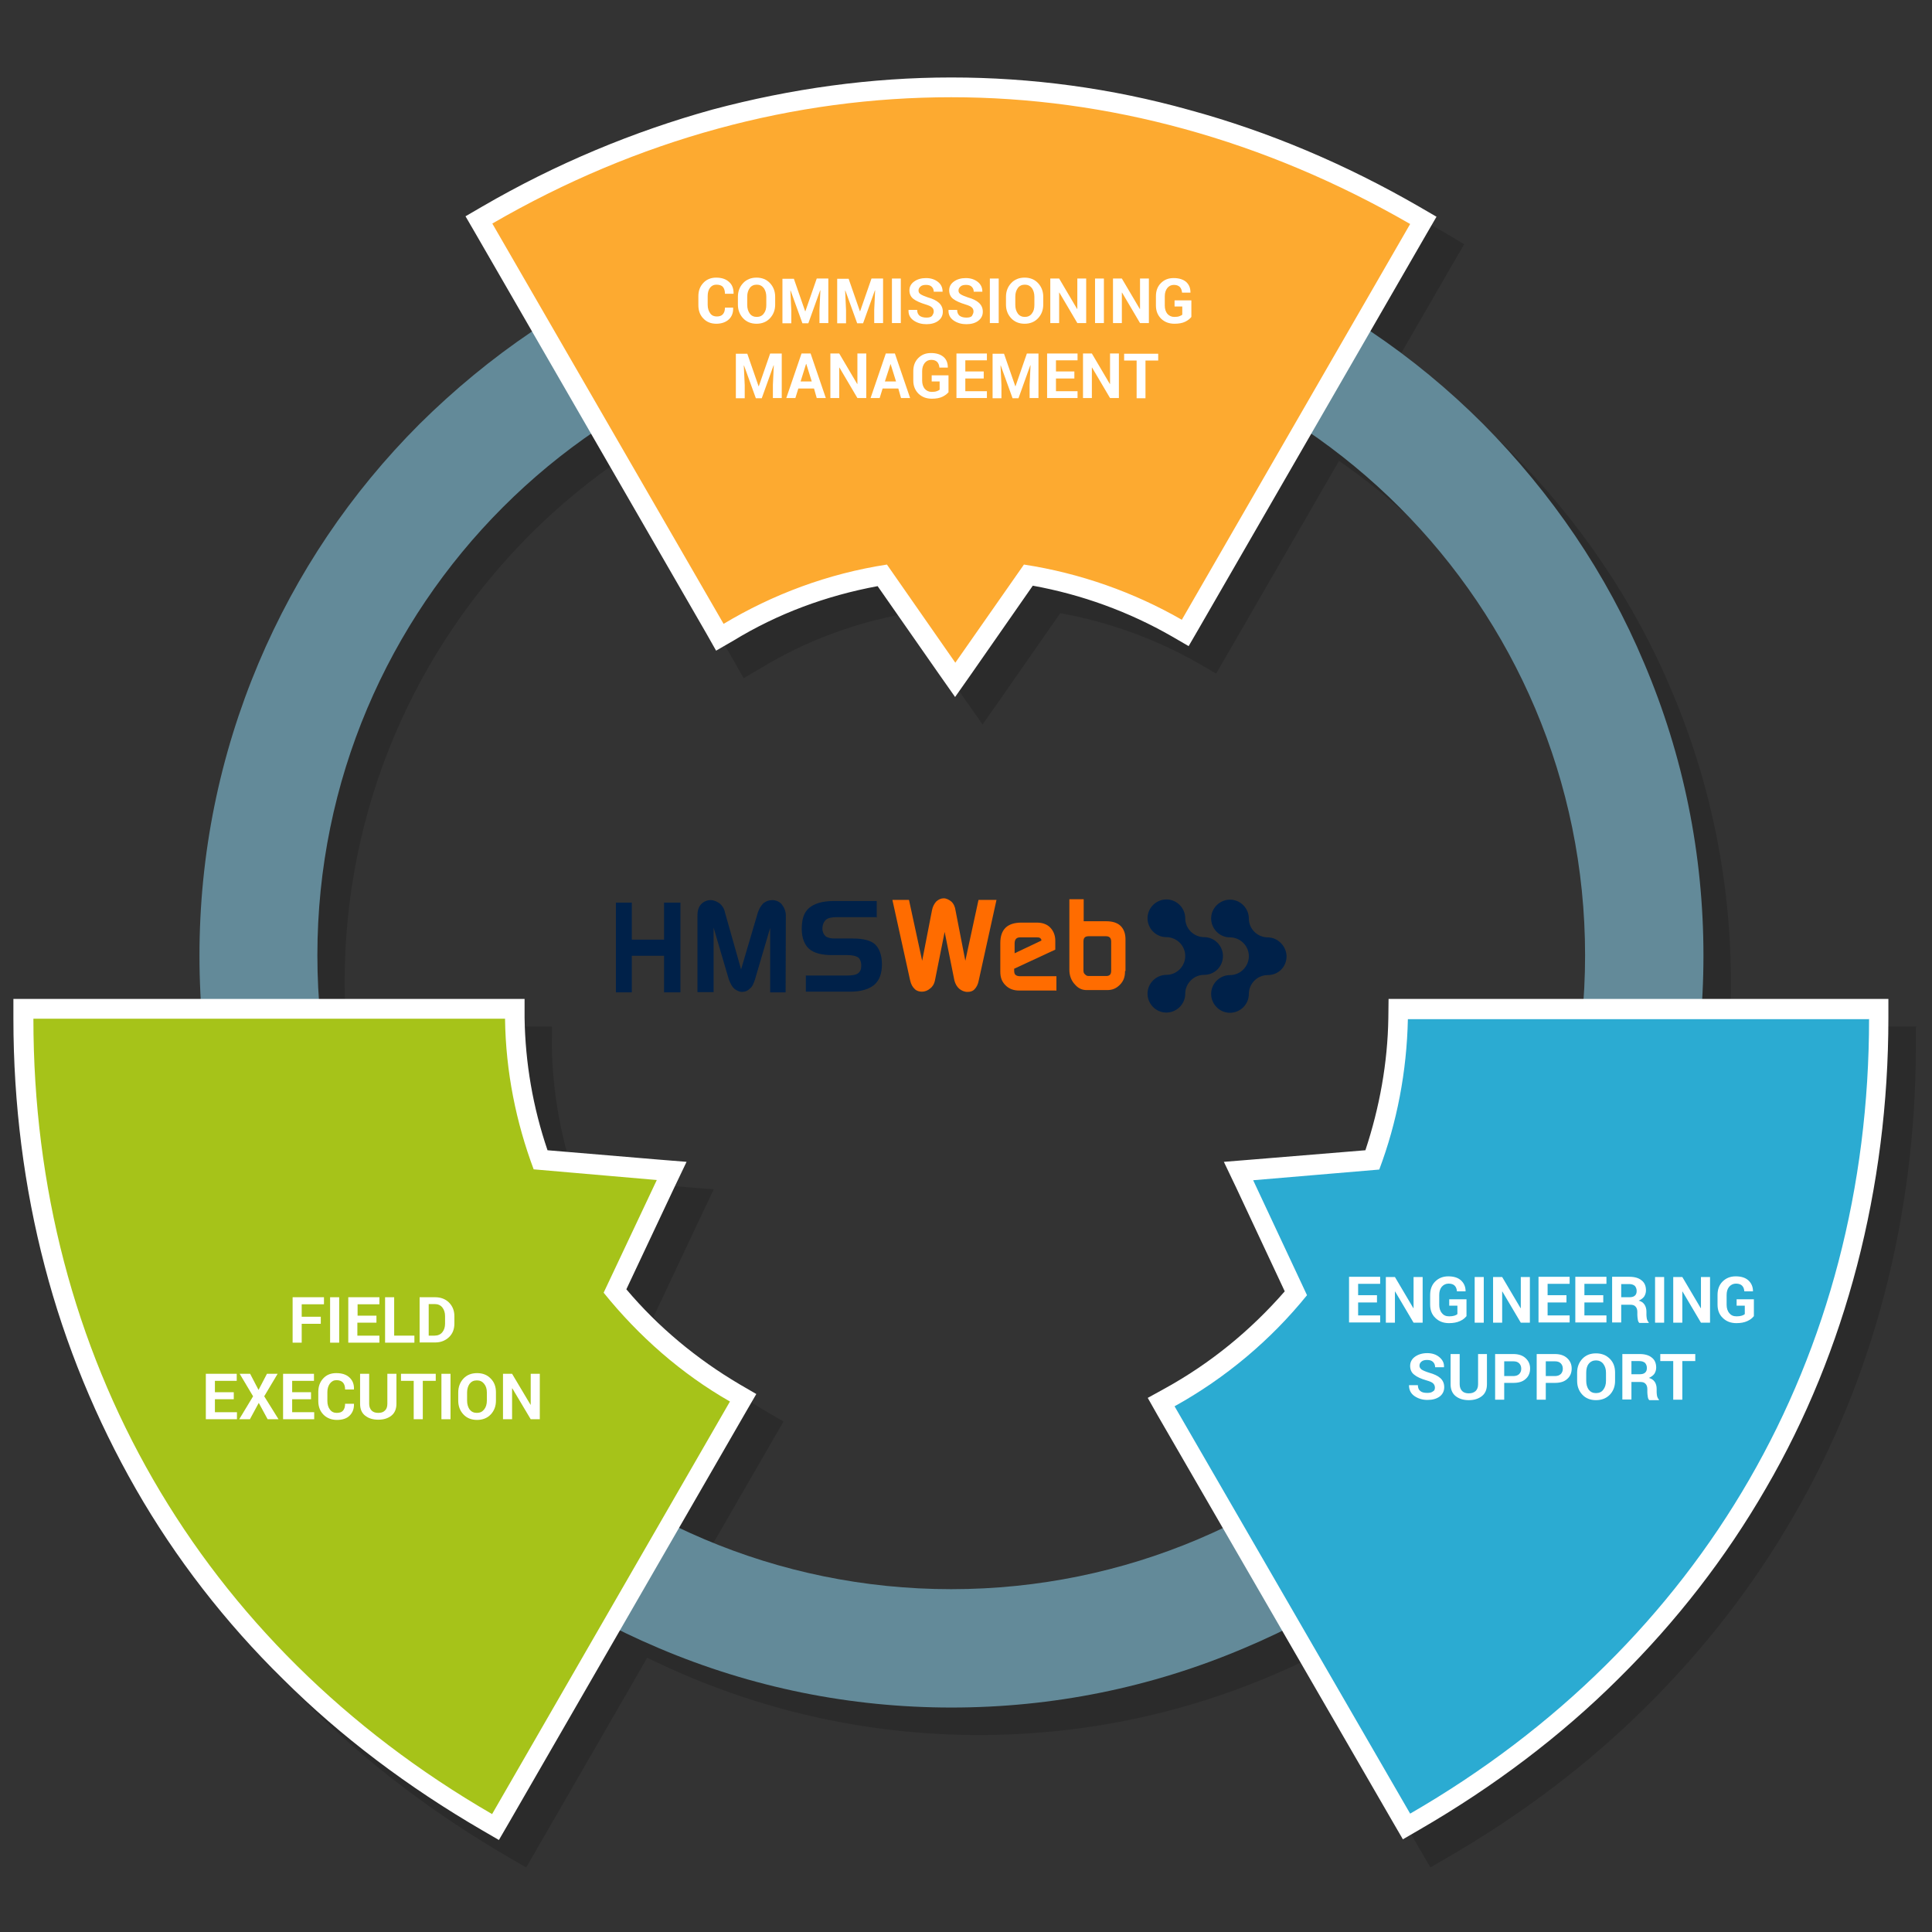
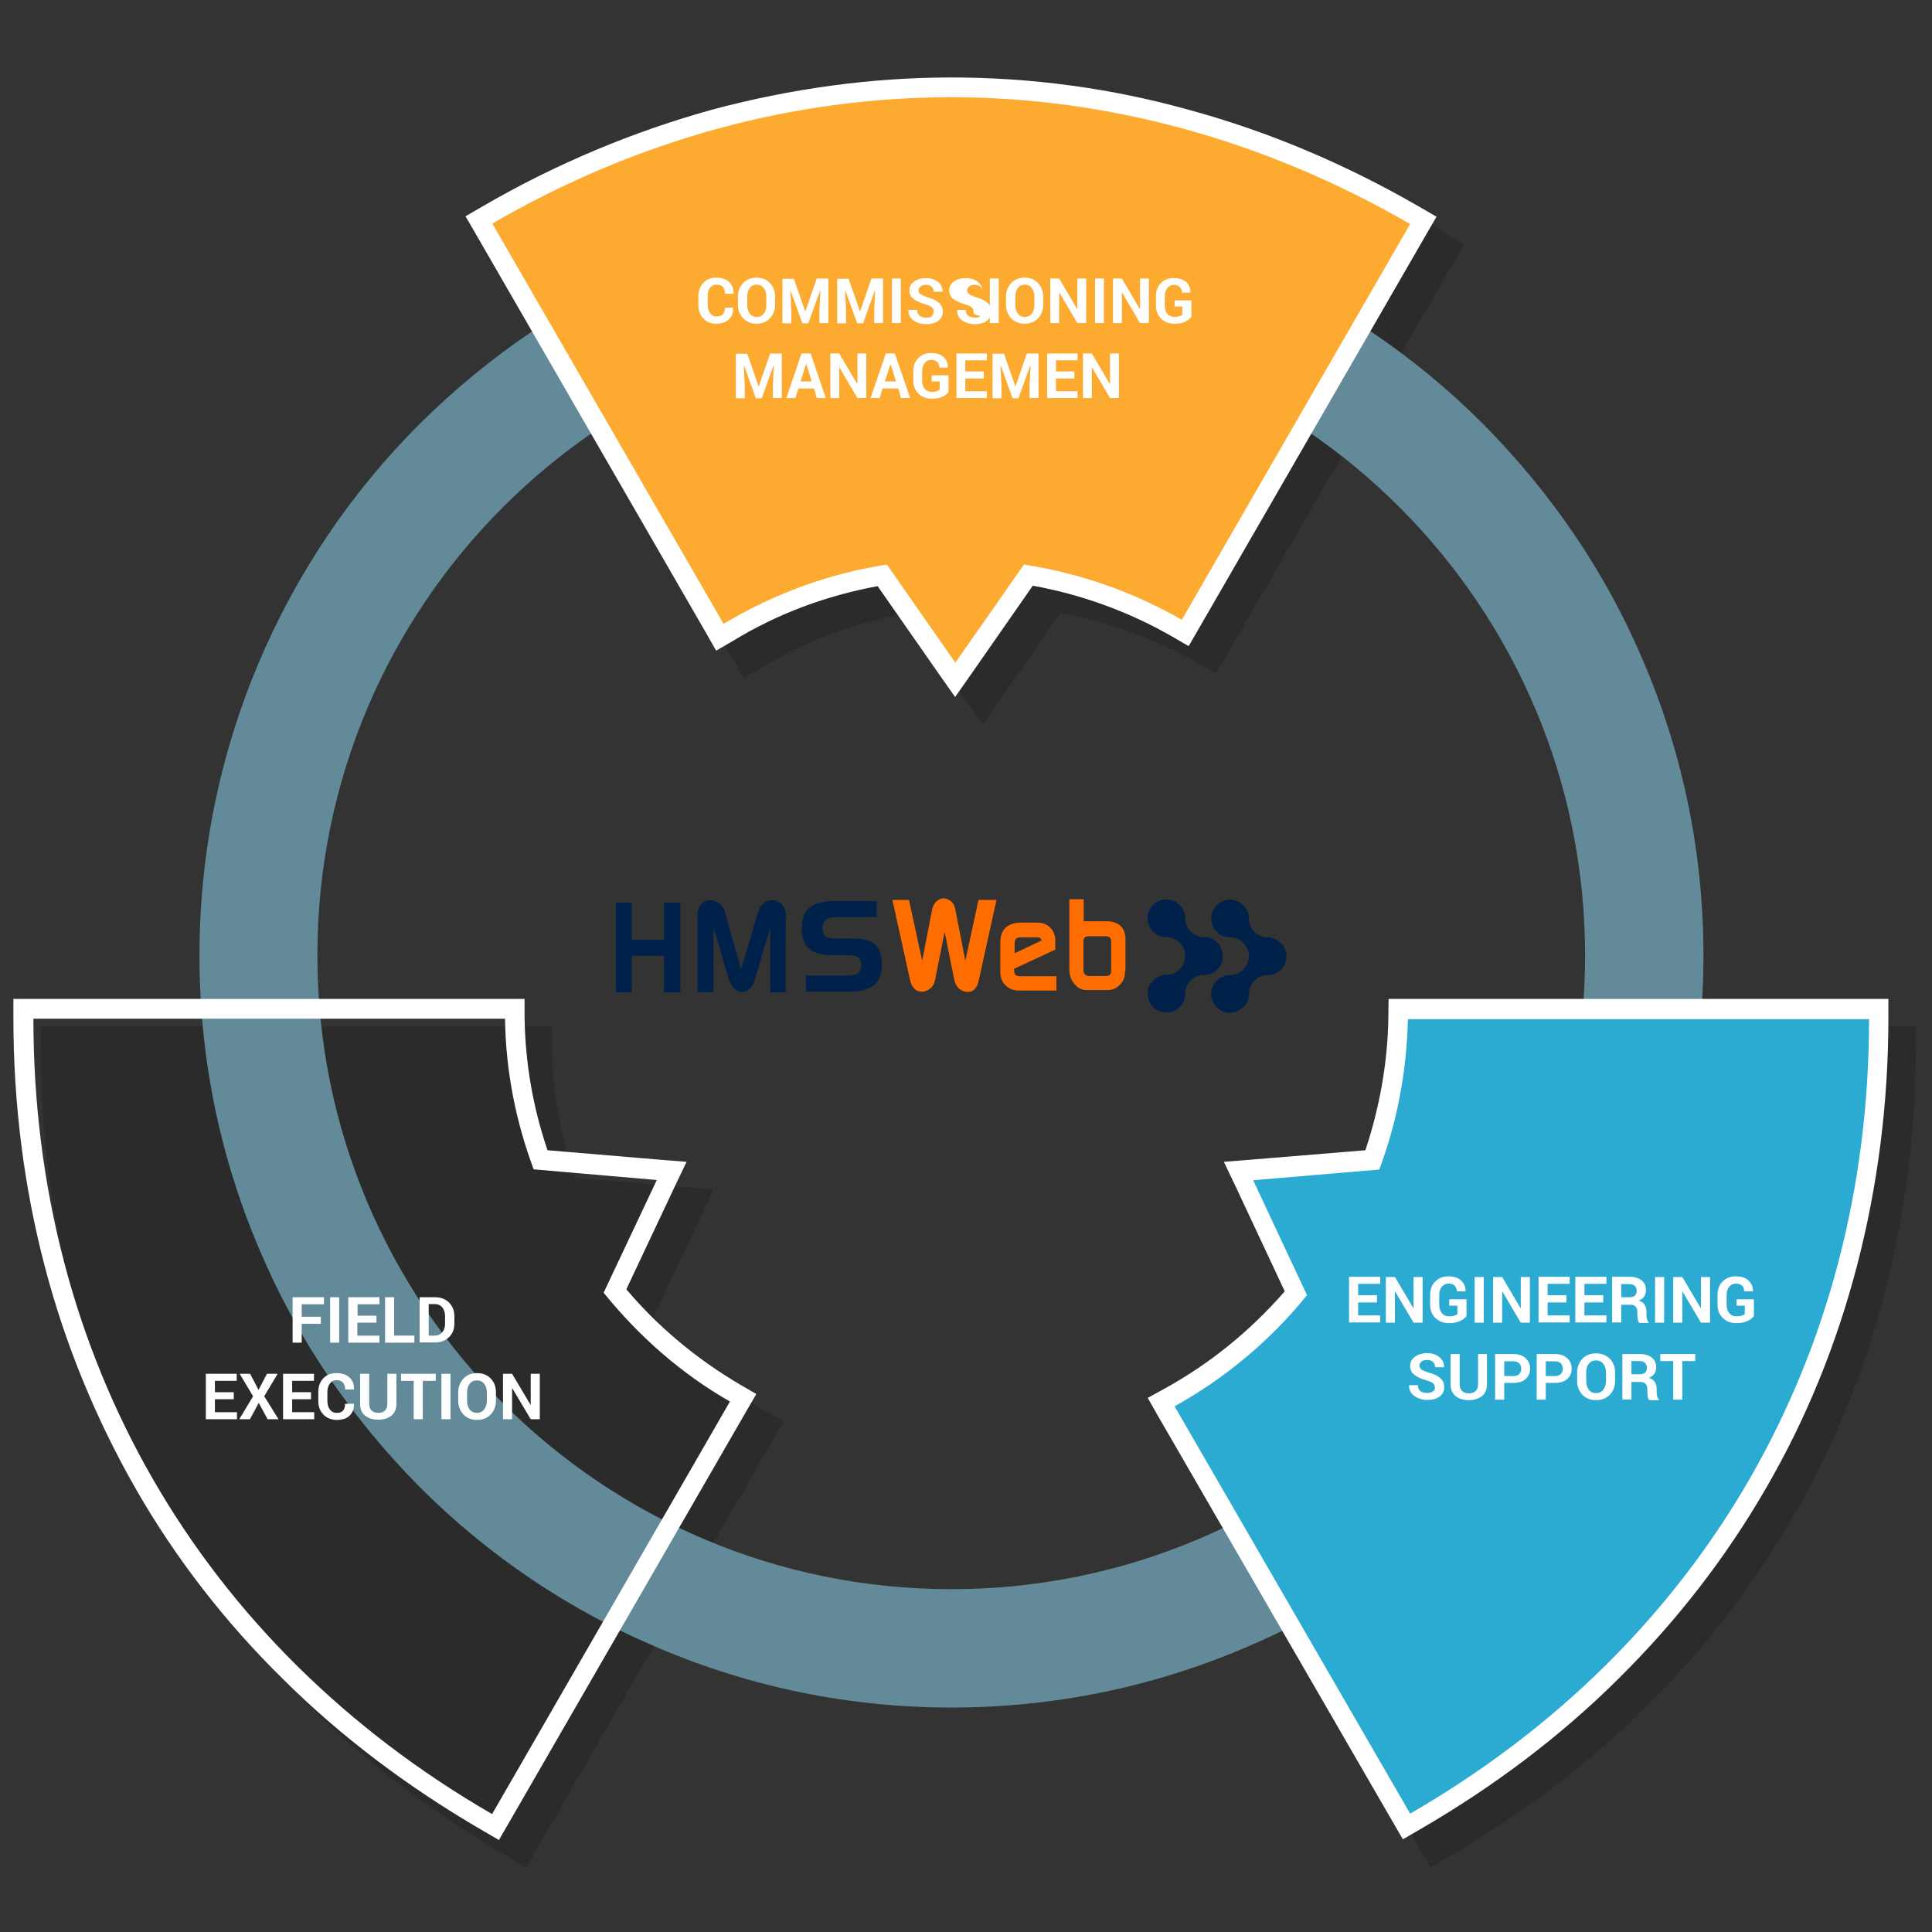
<svg xmlns="http://www.w3.org/2000/svg" version="1.1" id="Camada_1" x="0px" y="0px" viewBox="0 0 850.4 850.4" style="enable-background:new 0 0 850.4 850.4;" xml:space="preserve">
  <rect x="0" y="0" width="850.4" height="850.4" fill="#333333" stroke="none" />
  <style type="text/css">
	.st0{fill:#002149;}
	.st1{fill:#FF6C00;}
	.st2{opacity:0.15;}
	.st3{fill:#638A99;}
	.st4{fill:#FDAA30;}
	.st5{fill:#FFFFFF;}
	.st6{fill:#A6C319;}
	.st7{fill:#2BABD2;}
</style>
  <g>
    <path class="st0" d="M558,412.6c-4.4,0-8.3-3.6-8.3-8.3c0-4.4-3.6-8.3-8.3-8.3c-4.4,0-8.3,3.6-8.3,8.3c0,4.4,3.6,8.3,8.3,8.3   c4.4,0,8.3,3.6,8.3,8.3c0,4.4-3.6,8.3-8.3,8.3l0,0c-4.4,0-8.3,3.6-8.3,8.3c0,4.4,3.6,8.3,8.3,8.3c4.4,0,8.3-3.6,8.3-8.3   c0-4.4,3.6-8.3,8.3-8.3s8.3-3.6,8.3-8.3C566.2,416.4,562.4,412.6,558,412.6" />
    <path class="st0" d="M538.3,420.8c0-4.4-3.6-8.3-8.3-8.3l0,0c-4.4,0-8.3-3.6-8.3-8.3c0-4.4-3.6-8.3-8.3-8.3c-4.4,0-8.3,3.6-8.3,8.3   c0,4.4,3.6,8.3,8.3,8.3l0,0c4.4,0,8.3,3.6,8.3,8.3c0,4.4-3.6,8.3-8.3,8.3l0,0c-4.4,0-8.3,3.6-8.3,8.3c0,4.4,3.6,8.3,8.3,8.3   c4.4,0,8.3-3.6,8.3-8.3c0-4.4,3.6-8.3,8.3-8.3S538.3,425.4,538.3,420.8" />
    <polygon class="st0" points="299.5,436.8 292.3,436.8 292.3,420.7 278.1,420.7 278.1,436.8 271.1,436.8 271.1,397.3 278.1,397.3    278.1,413.6 292.3,413.6 292.3,397.3 299.5,397.3  " />
    <path class="st0" d="M345.8,436.8H339v-28.4l-6.7,22.8c-0.6,1.7-1.1,3.1-2.3,4c-1,1-2.1,1.4-3.4,1.4c-1.1,0-2.4-0.6-3.4-1.4   c-1-0.9-1.7-2.3-2.4-4.1l-6.7-22.8v28.4H307V403c0-2.3,0.6-4,1.7-5.1s2.6-1.7,4.1-1.7c1.4,0,2.7,0.6,3.9,1.4c1.1,0.9,2.1,2.3,2.4,4   l7.1,25.1l7.4-25.1c0.6-1.7,1.4-3,2.4-4c1.1-0.9,2.4-1.4,3.9-1.4c1.6,0,3,0.6,4.1,1.7c1.1,1.4,1.9,3.1,1.9,5.1L345.8,436.8" />
    <path class="st0" d="M386.2,403.7h-17.7c-2.3,0-3.9,0.3-4.9,1.1c-1,0.9-1.6,2.3-1.6,4c0,1.4,0.6,2.6,1.4,3.3c0.9,0.7,2.3,1,4,1h8   c4.7,0,8,0.9,9.8,2.6s3,4.7,3,8.7c0,4.1-1.1,7.1-3.4,9.1c-2.3,1.9-5.8,3-10.7,3h-19.4v-7.1h18c2.4,0,4.1-0.3,5-1   c1-0.7,1.4-1.9,1.4-3.4c0-1.7-0.6-3-1.4-3.6c-0.9-0.6-2.4-1-4.7-1h-6.7c-4.7,0-8-0.9-10.1-2.7s-3.3-4.9-3.3-8.8   c0-4.3,1-7.4,3.3-9.3s5.8-3,10.7-3h19v7.3" />
    <path class="st1" d="M438.6,396.2l-7.8,35.4c-0.3,1.7-1,3-1.9,3.9s-1.9,1.1-3.1,1.1c-1.4,0-2.6-0.6-3.6-1.4c-1-0.9-1.7-2.1-2.1-3.6   l-4.3-21.4l-4.3,21.5c-0.3,1.4-1,2.6-2.1,3.4c-1,0.9-2.3,1.4-3.6,1.4c-1.1,0-2.3-0.3-3.1-1.1c-1-0.9-1.7-2.1-2.1-3.9l-7.8-35.4h7.3   l5.8,26.8l4.3-22.1c0.3-1.7,1-3,1.9-4c1-0.9,2.1-1.4,3.3-1.4c1.1,0,2.3,0.6,3.3,1.4c1,0.9,1.7,2.3,1.9,4l4.3,22.1l5.8-26.8h7.9    M464.9,436h-16.3c-2.4,0-4.4-0.7-6-2.3c-1.6-1.6-2.3-3.4-2.3-6v-12.6c0-6,3.1-9,9.3-9h6.8c2.4,0,4.4,0.7,5.8,2.1s2.3,3.4,2.3,5.8   v4l-18.1,8.4v0.6c0,1,0.1,1.7,0.6,2.1c0.3,0.3,1,0.6,1.9,0.6H465v6.4h-0.1V436L464.9,436z M458.4,414c0-0.6-0.3-0.9-0.6-1.1   c-0.3-0.3-0.9-0.3-1.4-0.3H449c-1.6,0-2.4,0.9-2.4,2.7v4.3L458.4,414z M495.2,427.5c0,2.6-0.7,4.4-2.3,6c-1.6,1.6-3.3,2.3-5.6,2.3   h-9c-1.9,0-3.6-0.7-5-2.3c-1.7-1.7-2.6-4-2.6-6.6v-31.1h6.3v9.7h10c2.7,0,4.9,0.7,6.3,2.1s2.1,3.4,2.1,5.8v14h-0.2L495.2,427.5   L495.2,427.5z M489.1,427.3v-12.8c0-1.6-0.7-2.4-2.3-2.4h-7.6c-1.6,0-2.3,0.7-2.3,2.3V427c0,0.9,0.1,1.4,0.7,1.9   c0.6,0.6,1,0.7,1.6,0.7h8C488.5,429.5,489.1,428.8,489.1,427.3" />
  </g>
  <g>
    <g class="st2">
-       <path d="M430.9,153.5c154.1,0,279,125,279,279s-125,279-279,279s-279.2-124.8-279.2-279S276.6,153.5,430.9,153.5 M430.9,101.7    c-44.7,0-88,8.8-128.7,26.1c-39.4,16.5-74.8,40.7-105.3,70.9c-30.4,30.4-54.2,65.8-70.9,105.3c-17.3,40.8-26.1,84.2-26.1,128.7    s8.8,88,26.1,128.7c16.5,39.4,40.7,74.8,70.9,105.3c30.4,30.4,65.8,54.2,105.3,70.9c40.8,17.3,84.2,26.1,128.7,26.1    s88-8.8,128.7-26.1c39.4-16.5,74.8-40.7,105.3-70.9c30.4-30.4,54.2-65.8,70.9-105.3c17.3-40.8,26.1-84.2,26.1-128.7    s-8.8-88-26.1-128.7c-16.5-39.4-40.7-74.8-70.9-105.3c-30.4-30.4-65.8-54.2-105.3-70.9C518.7,110.6,475.4,101.7,430.9,101.7    L430.9,101.7z" />
      <path d="M400.3,265.3c-24,4.1-46.8,12.4-67.8,25.1l-3.9,2.3l-106-183.9l3.9-2.3c64.8-37.1,133.4-55.9,204.3-55.9    s139.4,19,204.3,56.4l3.9,2.3L534.1,291l-3.9-2.1c-20.3-11.7-42.2-19.5-65.3-23.4l-32.4,45.9L400.3,265.3z" />
      <path d="M430.9,54.9c68.8,0,137.7,18.7,202,55.8L532.3,284.9c-21.1-12.1-44.7-20.5-69.5-24.3l-30.2,43.2l-30.1-43.2    c-26,4-50.2,13.1-71.9,26.1L228.8,110.6C293,73.3,361.8,54.9,430.9,54.9 M430.9,46.2c-35.2,0-70.5,4.9-105,14.1    C291.2,69.9,257,84.1,224.5,103l-7.4,4.3l4.3,7.4L323,290.9l4.3,7.6l7.6-4.4c19.7-12,40.9-19.8,63.5-24l27,38.7l7.1,10.1l7.1-10.1    l27.1-38.9c21.5,3.9,42.2,11.4,61.2,22.3l7.4,4.3l4.3-7.4l100.6-174.2l4.3-7.4L637,103c-32.5-18.8-66.5-33.2-101.4-42.7    C501.3,50.9,466.1,46.2,430.9,46.2L430.9,46.2z" />
      <path d="M226.6,814.2C96.7,739.1,22.3,610.3,22.3,460.5v-4.3h216.4v4.3c0.3,21.4,4.1,42.4,11.4,62.3l57.8,4.9l-24.8,52.6    c14.8,18,32.5,33.2,52.6,44.8l3.9,2.3L230.3,816.3L226.6,814.2z" />
      <path d="M234.3,460.5c0.3,23.4,4.9,45.7,12.6,66.3l54.2,4.7l-23.4,49.6c15.4,19.1,34.2,35.7,55.6,47.9L228.6,810.6    C100,736,26.8,609,26.8,460.5H234.3 M243,451.8h-8.4h-208h-8.7v8.7c0,37.5,4.7,74.3,13.8,109c9,34.5,22.7,67.6,40.1,98    s39.4,58.8,64.8,83.7c25.5,25.4,55.1,47.6,87.6,66.5l7.4,4.3l4.3-7.4l104.7-181.5l4.3-7.4l-7.4-4.3    c-18.8-11.1-35.7-25.1-49.8-41.8l21.1-44.8l5.4-11.3l-12.4-1l-48.8-4.1c-6.4-18.8-9.8-38.4-10.1-58.3L243,451.8L243,451.8    L243,451.8z" />
      <path d="M523.3,629.3l3.9-2.1c21.3-11.7,39.9-27.1,55.5-45.8l-25.3-53.8l58.9-5c7.1-19.8,10.8-40.9,11.4-62.2v-4.3h211.7v4.3    c0,149.8-74.5,278.8-204.3,353.7l-3.9,2.3L523.3,629.3z" />
      <path d="M834.7,460.5c0,148.7-73.3,275.6-202,349.9L529,631.1c22.4-12.4,42.4-29.2,58.3-48.9l-23.5-50.8l55.5-4.7    c7.8-20.7,12.1-43.1,12.6-66.2L834.7,460.5 M843.4,451.8h-8.7h-203h-8.4l-0.1,8.4c-0.3,19.8-3.9,39.5-10.1,58.2l-49.9,4.1l-12.4,1    l5.4,11.3l21.4,45.7c-14.8,17.3-32.5,31.7-52.4,42.7l-7.8,4.3l4.3,7.6l103.6,179.5l4.3,7.4l7.4-4.3c32.5-18.8,62.1-41.1,87.6-66.5    c25.4-25.1,47.2-53.2,64.8-83.7c17.7-30.4,31.1-63.5,40.1-98c9.1-35,13.8-71.5,13.8-109v-8.4h0.3v-0.3L843.4,451.8L843.4,451.8z" />
    </g>
    <g>
      <g>
        <path class="st3" d="M418.7,141.5c154.1,0,279,125,279,279s-125,279-279,279s-279-125-279-279S264.5,141.5,418.7,141.5      M418.7,89.6c-44.7,0-88,8.8-128.7,26.1c-39.4,16.5-74.8,40.7-105.3,70.9c-30.4,30.4-54.2,65.8-70.9,105.3     c-17.2,40.8-26,84.1-26,128.7s8.8,88,26.1,128.7c16.5,39.4,40.7,74.8,70.9,105.3c30.4,30.4,65.8,54.2,105.3,70.9     c40.8,17.3,84.2,26.1,128.7,26.1s88-8.8,128.7-26.1c39.4-16.5,74.8-40.7,105.3-70.9c30.4-30.4,54.2-65.8,70.9-105.3     c17.3-40.8,26.1-84.2,26.1-128.7s-8.8-88-26.1-128.7c-16.5-39.4-40.7-74.8-70.9-105.3c-30.4-30.4-65.8-54.2-105.3-70.9     C506.6,98.4,463.2,89.6,418.7,89.6L418.7,89.6z" />
        <g>
          <g>
            <g>
              <path class="st4" d="M388.3,253.2c-24,4.1-46.8,12.4-67.8,25.1l-3.9,2.3l-106-183.9l3.9-2.3c64.8-37.1,133.4-55.9,204.3-55.9        s139.4,19,204.1,56.2l3.9,2.3L521.9,278.8l-3.9-2.1c-20.3-11.7-42.2-19.5-65.3-23.4l-32.4,45.9L388.3,253.2z" />
              <path class="st5" d="M418.7,42.8c68.8,0,137.7,18.7,202,55.8L520.2,272.8c-21.1-12.1-44.7-20.5-69.5-24.3l-30.2,43.2        l-30.1-43.2c-26,4-50.2,13.1-71.9,26.1L216.7,98.4C280.9,61.2,349.7,42.8,418.7,42.8 M418.7,34.1c-35.2,0-70.5,4.9-105,14.1        C279,57.8,244.8,72,212.3,90.9l-7.4,4.3l4.3,7.4l101.7,176.2l4.3,7.6l7.6-4.4c19.7-12,40.9-19.8,63.5-24l27,38.7l7.1,10.1        l7.1-10.1l27.1-38.9c21.5,3.9,42.2,11.4,61.2,22.3l7.4,4.3l4.3-7.4L628,102.8l4.3-7.4l-7.4-4.3        c-32.5-18.8-66.5-33.2-101.4-42.7C489.2,38.8,454,34.1,418.7,34.1L418.7,34.1z" />
            </g>
            <g>
-               <path class="st6" d="M214.4,802C84.6,727,10.1,598.2,10.1,448.4v-4.3h216.4v4.3c0.3,21.4,4.1,42.4,11.4,62.3l57.8,4.9        l-24.8,52.6c14.8,18,32.5,33.2,52.6,44.8l3.9,2.3l-109,188.9L214.4,802z" />
              <g>
                <path class="st5" d="M222.3,448.4c0.3,23.4,4.9,45.7,12.6,66.3l54.2,4.7L265.7,569c15.4,19.1,34.2,35.7,55.6,47.9         L216.6,798.5C87.9,724,14.7,596.9,14.7,448.4H222.3 M230.8,439.7h-8.4H14.6H5.9v8.7c0,37.5,4.7,74.3,13.8,109         c9,34.5,22.7,67.6,40.1,98s39.4,58.8,64.8,83.7c25.5,25.4,55.1,47.6,87.6,66.5l7.4,4.3l4.3-7.4L328.6,621l4.3-7.4l-7.4-4.3         c-18.8-11.1-35.7-25.1-49.8-41.8l21.1-44.8l5.4-11.3l-12.4-1l-48.8-4.1c-6.4-18.8-9.8-38.4-10.1-58.3v-8.3L230.8,439.7         L230.8,439.7z" />
              </g>
            </g>
            <g>
              <path class="st7" d="M511.2,617.1l3.9-2.1c21.3-11.7,39.9-27.1,55.5-45.8l-25.3-53.8l58.9-5c7.1-19.8,10.8-40.9,11.4-62.2V444        h211.7v4.3C827.3,598,752.8,727,623,801.9l-3.9,2.3L511.2,617.1z" />
              <g>
                <path class="st5" d="M822.7,448.4c0,148.7-73.3,275.6-202,349.9L517,619c22.4-12.4,42.4-29.2,58.3-48.9l-23.7-50.6l55.5-4.7         c7.8-20.7,12.1-43.1,12.6-66.2h202.9 M831.3,439.7h-8.7h-203h-8.4l-0.1,8.4c-0.3,19.8-3.9,39.5-10.1,58.2l-49.9,4.1l-12.4,1         l5.4,11.3l21.4,45.7c-15,17.2-32.6,31.6-52.5,42.6l-7.8,4.3l4.3,7.6l103.7,179.3l4.3,7.4l7.4-4.3         c32.5-18.8,62.1-41.1,87.6-66.5c25.4-25.1,47.2-53.2,64.8-83.7c17.7-30.4,31.1-63.5,40.1-98c9.1-35,13.8-71.5,13.8-109v-8.4         L831.3,439.7L831.3,439.7z" />
              </g>
            </g>
          </g>
        </g>
      </g>
    </g>
  </g>
  <g>
    <path class="st5" d="M322.7,135.5L322.7,135.5c0.1,2.2-0.6,3.9-1.9,5.1c-1.3,1.2-3.2,1.9-5.5,1.9c-2.4,0-4.3-0.8-5.7-2.3   c-1.5-1.5-2.2-3.5-2.2-5.9v-3.9c0-2.4,0.7-4.3,2.2-5.9c1.4-1.5,3.3-2.3,5.6-2.3c2.4,0,4.3,0.6,5.7,1.9c1.4,1.2,2,2.9,2,5.1l0,0.1   h-3.8c0-1.3-0.3-2.3-0.9-3c-0.6-0.7-1.6-1-2.9-1c-1.2,0-2.1,0.5-2.8,1.4c-0.7,1-1,2.2-1,3.6v3.9c0,1.5,0.4,2.7,1.1,3.7   c0.7,1,1.7,1.4,2.9,1.4c1.2,0,2.1-0.3,2.7-1c0.6-0.7,0.9-1.6,0.9-2.9H322.7z" />
    <path class="st5" d="M341.2,134.1c0,2.4-0.8,4.4-2.3,6c-1.5,1.6-3.5,2.4-5.9,2.4c-2.4,0-4.4-0.8-5.9-2.4s-2.3-3.6-2.3-6v-3.5   c0-2.4,0.8-4.4,2.3-6c1.5-1.6,3.5-2.4,5.9-2.4c2.4,0,4.4,0.8,5.9,2.4c1.5,1.6,2.3,3.6,2.3,6V134.1z M337.3,130.6   c0-1.5-0.4-2.8-1.1-3.8c-0.8-1-1.8-1.5-3.1-1.5c-1.3,0-2.4,0.5-3.1,1.5c-0.7,1-1.1,2.2-1.1,3.8v3.6c0,1.6,0.4,2.8,1.1,3.8   c0.7,1,1.8,1.5,3.1,1.5c1.3,0,2.4-0.5,3.1-1.5c0.8-1,1.1-2.2,1.1-3.8V130.6z" />
    <path class="st5" d="M349.4,122.6l5,14.4h0.1l5-14.4h5.1v19.6h-3.9v-5.8l0.4-8.6l-0.1,0l-5.2,14.5h-2.6l-5.2-14.4l-0.1,0l0.4,8.6   v5.8h-3.9v-19.6H349.4z" />
    <path class="st5" d="M373.5,122.6l5,14.4h0.1l5-14.4h5.1v19.6h-3.9v-5.8l0.4-8.6l-0.1,0l-5.2,14.5h-2.6l-5.2-14.4l-0.1,0l0.4,8.6   v5.8h-3.9v-19.6H373.5z" />
    <path class="st5" d="M396.5,142.2h-3.9v-19.6h3.9V142.2z" />
    <path class="st5" d="M411,137.1c0-0.8-0.3-1.4-0.8-1.8c-0.5-0.5-1.5-0.9-2.8-1.3c-2.3-0.7-4.1-1.5-5.3-2.4   c-1.2-0.9-1.8-2.2-1.8-3.8s0.7-2.9,2.1-3.9c1.4-1,3.1-1.5,5.2-1.5c2.2,0,3.9,0.6,5.3,1.7c1.4,1.1,2,2.6,2,4.2l0,0.1H411   c0-0.9-0.3-1.6-0.9-2.2c-0.6-0.6-1.5-0.8-2.5-0.8c-1,0-1.9,0.2-2.4,0.7c-0.6,0.5-0.9,1.1-0.9,1.8c0,0.7,0.3,1.2,0.9,1.6   c0.6,0.4,1.7,0.9,3.2,1.4c2.2,0.6,3.8,1.4,4.9,2.4c1.1,1,1.7,2.3,1.7,3.9c0,1.7-0.7,3-2,4c-1.3,1-3.1,1.5-5.2,1.5   c-2.1,0-4-0.5-5.6-1.6c-1.6-1.1-2.4-2.6-2.3-4.6l0-0.1h3.8c0,1.2,0.4,2,1.1,2.6c0.7,0.5,1.7,0.8,3,0.8c1.1,0,1.9-0.2,2.4-0.7   C410.7,138.4,411,137.8,411,137.1z" />
-     <path class="st5" d="M428.5,137.1c0-0.8-0.3-1.4-0.8-1.8c-0.5-0.5-1.5-0.9-2.8-1.3c-2.3-0.7-4.1-1.5-5.3-2.4   c-1.2-0.9-1.8-2.2-1.8-3.8s0.7-2.9,2.1-3.9c1.4-1,3.1-1.5,5.2-1.5c2.2,0,3.9,0.6,5.3,1.7c1.4,1.1,2,2.6,2,4.2l0,0.1h-3.8   c0-0.9-0.3-1.6-0.9-2.2c-0.6-0.6-1.5-0.8-2.5-0.8c-1,0-1.9,0.2-2.4,0.7c-0.6,0.5-0.9,1.1-0.9,1.8c0,0.7,0.3,1.2,0.9,1.6   c0.6,0.4,1.7,0.9,3.2,1.4c2.2,0.6,3.8,1.4,4.9,2.4c1.1,1,1.7,2.3,1.7,3.9c0,1.7-0.7,3-2,4c-1.3,1-3.1,1.5-5.2,1.5   c-2.1,0-4-0.5-5.6-1.6s-2.4-2.6-2.3-4.6l0-0.1h3.8c0,1.2,0.4,2,1.1,2.6c0.7,0.5,1.7,0.8,3,0.8c1.1,0,1.9-0.2,2.4-0.7   C428.2,138.4,428.5,137.8,428.5,137.1z" />
+     <path class="st5" d="M428.5,137.1c0-0.8-0.3-1.4-0.8-1.8c-0.5-0.5-1.5-0.9-2.8-1.3c-2.3-0.7-4.1-1.5-5.3-2.4   c-1.2-0.9-1.8-2.2-1.8-3.8s0.7-2.9,2.1-3.9c1.4-1,3.1-1.5,5.2-1.5c2.2,0,3.9,0.6,5.3,1.7c1.4,1.1,2,2.6,2,4.2l0,0.1c0-0.9-0.3-1.6-0.9-2.2c-0.6-0.6-1.5-0.8-2.5-0.8c-1,0-1.9,0.2-2.4,0.7c-0.6,0.5-0.9,1.1-0.9,1.8c0,0.7,0.3,1.2,0.9,1.6   c0.6,0.4,1.7,0.9,3.2,1.4c2.2,0.6,3.8,1.4,4.9,2.4c1.1,1,1.7,2.3,1.7,3.9c0,1.7-0.7,3-2,4c-1.3,1-3.1,1.5-5.2,1.5   c-2.1,0-4-0.5-5.6-1.6s-2.4-2.6-2.3-4.6l0-0.1h3.8c0,1.2,0.4,2,1.1,2.6c0.7,0.5,1.7,0.8,3,0.8c1.1,0,1.9-0.2,2.4-0.7   C428.2,138.4,428.5,137.8,428.5,137.1z" />
    <path class="st5" d="M439.6,142.2h-3.9v-19.6h3.9V142.2z" />
    <path class="st5" d="M459.2,134.1c0,2.4-0.8,4.4-2.3,6c-1.5,1.6-3.5,2.4-5.9,2.4c-2.4,0-4.4-0.8-5.9-2.4s-2.3-3.6-2.3-6v-3.5   c0-2.4,0.8-4.4,2.3-6c1.5-1.6,3.5-2.4,5.9-2.4c2.4,0,4.4,0.8,5.9,2.4c1.5,1.6,2.3,3.6,2.3,6V134.1z M455.3,130.6   c0-1.5-0.4-2.8-1.1-3.8c-0.8-1-1.8-1.5-3.1-1.5c-1.3,0-2.4,0.5-3.1,1.5c-0.7,1-1.1,2.2-1.1,3.8v3.6c0,1.6,0.4,2.8,1.1,3.8   c0.7,1,1.8,1.5,3.1,1.5c1.3,0,2.4-0.5,3.1-1.5c0.8-1,1.1-2.2,1.1-3.8V130.6z" />
    <path class="st5" d="M478.1,142.2h-3.9l-7.9-13.4l-0.1,0v13.4h-3.9v-19.6h3.9l7.9,13.4l0.1,0v-13.4h3.9V142.2z" />
    <path class="st5" d="M486,142.2H482v-19.6h3.9V142.2z" />
    <path class="st5" d="M505.7,142.2h-3.9l-7.9-13.4l-0.1,0v13.4h-3.9v-19.6h3.9l7.9,13.4l0.1,0v-13.4h3.9V142.2z" />
    <path class="st5" d="M524.4,139.5c-0.6,0.8-1.5,1.5-2.7,2.1c-1.2,0.6-2.8,0.9-4.7,0.9c-2.4,0-4.3-0.7-5.9-2.2   c-1.5-1.5-2.3-3.4-2.3-5.8v-4.1c0-2.4,0.7-4.3,2.2-5.8c1.5-1.5,3.3-2.2,5.6-2.2c2.4,0,4.2,0.6,5.5,1.7c1.3,1.2,1.9,2.7,1.9,4.6   l0,0.1h-3.7c-0.1-1-0.4-1.9-1-2.5c-0.6-0.6-1.5-0.9-2.6-0.9c-1.2,0-2.2,0.5-2.9,1.4c-0.7,0.9-1.1,2.1-1.1,3.6v4.1   c0,1.5,0.4,2.7,1.1,3.6c0.8,0.9,1.8,1.4,3.1,1.4c0.9,0,1.7-0.1,2.2-0.3s1-0.4,1.3-0.7v-3.6H517v-2.7h7.4V139.5z" />
    <path class="st5" d="M328.9,155.6l5,14.4h0.1l5-14.4h5.1v19.6h-3.9v-5.8l0.4-8.6l-0.1,0l-5.2,14.5h-2.6l-5.2-14.4l-0.1,0l0.4,8.6   v5.8h-3.9v-19.6H328.9z" />
    <path class="st5" d="M358.3,171h-6.9l-1.3,4.2h-4l6.7-19.6h4l6.7,19.6h-4L358.3,171z M352.4,167.9h4.9l-2.4-7.7h-0.1L352.4,167.9z" />
    <path class="st5" d="M381.3,175.2h-3.9l-7.9-13.4l-0.1,0v13.4h-3.9v-19.6h3.9l7.9,13.4l0.1,0v-13.4h3.9V175.2z" />
    <path class="st5" d="M395.4,171h-6.9l-1.3,4.2h-4l6.7-19.6h4l6.7,19.6h-4L395.4,171z M389.5,167.9h4.9l-2.4-7.7H392L389.5,167.9z" />
    <path class="st5" d="M417.6,172.5c-0.6,0.8-1.5,1.5-2.7,2.1c-1.2,0.6-2.8,0.9-4.7,0.9c-2.4,0-4.3-0.7-5.9-2.2   c-1.5-1.5-2.3-3.4-2.3-5.8v-4.1c0-2.4,0.7-4.3,2.2-5.8c1.5-1.5,3.3-2.2,5.6-2.2c2.4,0,4.2,0.6,5.5,1.7s1.9,2.7,1.9,4.6l0,0.1h-3.7   c-0.1-1-0.4-1.9-1-2.5c-0.6-0.6-1.5-0.9-2.6-0.9c-1.2,0-2.2,0.5-2.9,1.4c-0.7,0.9-1.1,2.1-1.1,3.6v4.1c0,1.5,0.4,2.7,1.1,3.6   c0.8,0.9,1.8,1.4,3.1,1.4c0.9,0,1.7-0.1,2.2-0.3c0.6-0.2,1-0.4,1.3-0.7v-3.6h-3.5v-2.7h7.4V172.5z" />
    <path class="st5" d="M433,166.6h-8.1v5.6h9.5v3H421v-19.6h13.4v3h-9.5v4.9h8.1V166.6z" />
    <path class="st5" d="M441.9,155.6l5,14.4h0.1l5-14.4h5.1v19.6h-3.9v-5.8l0.4-8.6l-0.1,0l-5.2,14.5h-2.6l-5.2-14.4l-0.1,0l0.4,8.6   v5.8h-3.9v-19.6H441.9z" />
    <path class="st5" d="M472.9,166.6h-8.1v5.6h9.5v3h-13.4v-19.6h13.4v3h-9.5v4.9h8.1V166.6z" />
    <path class="st5" d="M492.5,175.2h-3.9l-7.9-13.4l-0.1,0v13.4h-3.9v-19.6h3.9l7.9,13.4l0.1,0v-13.4h3.9V175.2z" />
-     <path class="st5" d="M509.7,158.7h-5.5v16.6h-3.9v-16.6h-5.5v-3h15V158.7z" />
  </g>
  <g>
    <path class="st5" d="M606.1,573.3h-8.3v5.7h9.7v3.1h-13.7v-20.1h13.7v3.1h-9.7v5h8.3V573.3z" />
    <path class="st5" d="M626.2,582.2h-4l-8.1-13.7l-0.1,0v13.7h-4v-20.1h4l8.1,13.7l0.1,0v-13.7h4V582.2z" />
    <path class="st5" d="M645.4,579.4c-0.6,0.8-1.5,1.5-2.8,2.1c-1.3,0.6-2.9,0.9-4.8,0.9c-2.5,0-4.5-0.8-6-2.3   c-1.6-1.5-2.3-3.5-2.3-5.9V570c0-2.4,0.7-4.4,2.2-5.9c1.5-1.5,3.4-2.3,5.8-2.3c2.4,0,4.3,0.6,5.6,1.8c1.3,1.2,2,2.8,2,4.7l0,0.1   h-3.8c-0.1-1.1-0.4-1.9-1-2.5s-1.5-0.9-2.7-0.9c-1.2,0-2.2,0.5-3,1.4c-0.8,1-1.1,2.2-1.1,3.7v4.2c0,1.5,0.4,2.8,1.2,3.7   c0.8,1,1.8,1.4,3.2,1.4c0.9,0,1.7-0.1,2.3-0.3c0.6-0.2,1-0.4,1.3-0.7v-3.7h-3.6v-2.8h7.6V579.4z" />
    <path class="st5" d="M653.1,582.2h-4v-20.1h4V582.2z" />
    <path class="st5" d="M673.4,582.2h-4l-8.1-13.7l-0.1,0v13.7h-4v-20.1h4l8.1,13.7l0.1,0v-13.7h4V582.2z" />
    <path class="st5" d="M689.5,573.3h-8.3v5.7h9.7v3.1h-13.7v-20.1h13.7v3.1h-9.7v5h8.3V573.3z" />
    <path class="st5" d="M705.7,573.3h-8.3v5.7h9.7v3.1h-13.7v-20.1h13.7v3.1h-9.7v5h8.3V573.3z" />
    <path class="st5" d="M713.6,574.1v8h-4v-20.1h7.6c2.3,0,4.1,0.5,5.4,1.6c1.3,1,1.9,2.5,1.9,4.4c0,1-0.3,1.9-0.8,2.7   c-0.5,0.7-1.3,1.3-2.4,1.8c1.2,0.3,2,0.9,2.6,1.8c0.5,0.8,0.8,1.8,0.8,3v1.5c0,0.6,0.1,1.1,0.2,1.8c0.2,0.6,0.4,1.1,0.8,1.4v0.3   h-4.1c-0.4-0.3-0.6-0.8-0.7-1.5s-0.2-1.3-0.2-2v-1.4c0-1-0.3-1.8-0.8-2.3c-0.5-0.6-1.3-0.8-2.3-0.8H713.6z M713.6,571h3.5   c1.1,0,2-0.2,2.5-0.7c0.6-0.5,0.8-1.2,0.8-2.1c0-0.9-0.3-1.6-0.8-2.2c-0.6-0.5-1.4-0.8-2.5-0.8h-3.5V571z" />
    <path class="st5" d="M732.5,582.2h-4v-20.1h4V582.2z" />
    <path class="st5" d="M752.7,582.2h-4l-8.1-13.7l-0.1,0v13.7h-4v-20.1h4l8.1,13.7l0.1,0v-13.7h4V582.2z" />
    <path class="st5" d="M771.9,579.4c-0.6,0.8-1.5,1.5-2.8,2.1c-1.3,0.6-2.9,0.9-4.8,0.9c-2.5,0-4.5-0.8-6-2.3   c-1.6-1.5-2.3-3.5-2.3-5.9V570c0-2.4,0.7-4.4,2.2-5.9c1.5-1.5,3.4-2.3,5.8-2.3c2.4,0,4.3,0.6,5.6,1.8c1.3,1.2,2,2.8,2,4.7l0,0.1   h-3.8c-0.1-1.1-0.4-1.9-1-2.5c-0.6-0.6-1.5-0.9-2.7-0.9c-1.2,0-2.2,0.5-3,1.4c-0.8,1-1.1,2.2-1.1,3.7v4.2c0,1.5,0.4,2.8,1.2,3.7   c0.8,1,1.8,1.4,3.2,1.4c0.9,0,1.7-0.1,2.3-0.3s1-0.4,1.3-0.7v-3.7h-3.6v-2.8h7.6V579.4z" />
    <path class="st5" d="M631.6,610.8c0-0.8-0.3-1.4-0.8-1.9c-0.5-0.5-1.5-0.9-2.9-1.3c-2.4-0.7-4.2-1.5-5.4-2.5   c-1.2-0.9-1.8-2.2-1.8-3.9c0-1.6,0.7-3,2.1-4c1.4-1,3.2-1.6,5.4-1.6c2.2,0,4,0.6,5.4,1.8c1.4,1.2,2.1,2.6,2,4.3l0,0.1h-3.9   c0-0.9-0.3-1.7-0.9-2.3c-0.6-0.6-1.5-0.9-2.6-0.9c-1.1,0-1.9,0.2-2.5,0.7c-0.6,0.5-0.9,1.1-0.9,1.8c0,0.7,0.3,1.2,0.9,1.7   c0.6,0.4,1.7,0.9,3.3,1.4c2.2,0.6,3.9,1.4,5,2.4c1.1,1,1.7,2.3,1.7,4c0,1.7-0.7,3.1-2,4.1c-1.4,1-3.1,1.5-5.4,1.5   c-2.2,0-4.1-0.6-5.7-1.7c-1.6-1.1-2.4-2.7-2.4-4.7l0-0.1h3.9c0,1.2,0.4,2.1,1.1,2.6c0.7,0.6,1.7,0.8,3.1,0.8c1.1,0,1.9-0.2,2.5-0.7   C631.3,612.2,631.6,611.6,631.6,610.8z" />
    <path class="st5" d="M654.5,596v13.3c0,2.3-0.7,4-2.2,5.2c-1.5,1.2-3.4,1.8-5.8,1.8c-2.4,0-4.3-0.6-5.8-1.8c-1.5-1.2-2.2-3-2.2-5.2   V596h4v13.3c0,1.3,0.4,2.3,1.1,3c0.7,0.7,1.7,1,2.9,1c1.3,0,2.2-0.3,3-1c0.7-0.7,1.1-1.6,1.1-3V596H654.5z" />
    <path class="st5" d="M662.1,608.8v7.3h-4V596h8c2.3,0,4.1,0.6,5.4,1.8c1.3,1.2,2,2.7,2,4.6s-0.7,3.5-2,4.6   c-1.3,1.2-3.1,1.7-5.4,1.7H662.1z M662.1,605.7h4c1.1,0,2-0.3,2.6-0.9c0.6-0.6,0.9-1.4,0.9-2.3c0-1-0.3-1.8-0.9-2.4   c-0.6-0.6-1.4-0.9-2.6-0.9h-4V605.7z" />
    <path class="st5" d="M680.4,608.8v7.3h-4V596h8c2.3,0,4.1,0.6,5.4,1.8c1.3,1.2,2,2.7,2,4.6s-0.7,3.5-2,4.6   c-1.3,1.2-3.1,1.7-5.4,1.7H680.4z M680.4,605.7h4c1.1,0,2-0.3,2.6-0.9c0.6-0.6,0.9-1.4,0.9-2.3c0-1-0.3-1.8-0.9-2.4   c-0.6-0.6-1.4-0.9-2.6-0.9h-4V605.7z" />
    <path class="st5" d="M710.9,607.8c0,2.5-0.8,4.5-2.3,6.1c-1.6,1.6-3.6,2.4-6.1,2.4c-2.5,0-4.5-0.8-6-2.4c-1.5-1.6-2.3-3.6-2.3-6.1   v-3.6c0-2.5,0.8-4.5,2.3-6.1c1.5-1.6,3.5-2.4,6-2.4c2.5,0,4.5,0.8,6.1,2.4c1.6,1.6,2.3,3.6,2.3,6.1V607.8z M706.9,604.2   c0-1.6-0.4-2.8-1.2-3.9c-0.8-1-1.9-1.5-3.2-1.5s-2.4,0.5-3.2,1.5c-0.8,1-1.1,2.3-1.1,3.9v3.6c0,1.6,0.4,2.9,1.1,3.9   c0.8,1,1.8,1.5,3.2,1.5c1.4,0,2.5-0.5,3.2-1.5c0.8-1,1.2-2.3,1.2-3.9V604.2z" />
    <path class="st5" d="M718.1,608v8h-4V596h7.6c2.3,0,4.1,0.5,5.4,1.6c1.3,1,1.9,2.5,1.9,4.4c0,1-0.3,1.9-0.8,2.7   c-0.5,0.7-1.3,1.3-2.4,1.8c1.2,0.4,2,0.9,2.6,1.8c0.5,0.8,0.8,1.8,0.8,3v1.5c0,0.6,0.1,1.1,0.2,1.8c0.2,0.6,0.4,1.1,0.8,1.4v0.3   H726c-0.4-0.3-0.6-0.8-0.7-1.5c-0.1-0.7-0.2-1.3-0.2-2v-1.4c0-1-0.3-1.8-0.8-2.3c-0.5-0.6-1.3-0.8-2.3-0.8H718.1z M718.1,604.9h3.5   c1.1,0,2-0.2,2.5-0.7c0.6-0.5,0.8-1.2,0.8-2.1c0-0.9-0.3-1.6-0.8-2.2c-0.6-0.5-1.4-0.8-2.5-0.8h-3.5V604.9z" />
    <path class="st5" d="M746.2,599.1h-5.7v17h-4v-17h-5.7V596h15.4V599.1z" />
  </g>
  <g>
    <path class="st5" d="M141.2,582.7h-8.4v8.3h-4v-20h13.8v3.1h-9.8v5.5h8.4V582.7z" />
    <path class="st5" d="M149.3,591h-4v-20h4V591z" />
    <path class="st5" d="M165.6,582.2h-8.3v5.7h9.7v3.1h-13.7v-20H167v3.1h-9.6v5h8.3V582.2z" />
    <path class="st5" d="M173.5,587.9h8.9v3.1h-12.9v-20h4V587.9z" />
    <path class="st5" d="M184.7,591v-20h6.9c2.4,0,4.5,0.8,6,2.3c1.6,1.6,2.4,3.6,2.4,6v3.3c0,2.5-0.8,4.5-2.4,6   c-1.6,1.5-3.6,2.3-6,2.3H184.7z M188.7,574.1v13.8h2.6c1.4,0,2.6-0.5,3.4-1.5c0.8-1,1.2-2.2,1.2-3.8v-3.3c0-1.5-0.4-2.8-1.2-3.8   c-0.8-1-1.9-1.5-3.4-1.5H188.7z" />
    <path class="st5" d="M102.9,615.9h-8.3v5.7h9.7v3.1H90.6v-20h13.6v3.1h-9.6v5h8.3V615.9z" />
    <path class="st5" d="M113.8,611.8l3.7-7.1h4.7l-5.9,9.9l6.3,10.1h-4.8l-3.9-7.2l-3.9,7.2h-4.7l6.1-10.1l-5.9-9.9h4.6L113.8,611.8z" />
    <path class="st5" d="M136.9,615.9h-8.3v5.7h9.7v3.1h-13.7v-20h13.6v3.1h-9.6v5h8.3V615.9z" />
    <path class="st5" d="M155.8,617.9L155.8,617.9c0.1,2.2-0.6,3.9-1.9,5.2c-1.3,1.3-3.2,1.9-5.6,1.9c-2.4,0-4.4-0.8-5.9-2.3   c-1.5-1.5-2.3-3.5-2.3-6v-4c0-2.4,0.7-4.4,2.2-6c1.5-1.6,3.4-2.3,5.7-2.3c2.5,0,4.4,0.6,5.8,1.9c1.4,1.3,2.1,3,2,5.2l0,0.1h-3.9   c0-1.3-0.3-2.3-0.9-3c-0.6-0.7-1.6-1.1-2.9-1.1c-1.2,0-2.1,0.5-2.9,1.5c-0.7,1-1.1,2.2-1.1,3.7v4c0,1.5,0.4,2.8,1.1,3.7   c0.7,1,1.7,1.5,3,1.5c1.3,0,2.2-0.3,2.8-1c0.6-0.7,0.9-1.7,0.9-3H155.8z" />
    <path class="st5" d="M174.5,604.7v13.2c0,2.2-0.7,4-2.2,5.2c-1.5,1.2-3.4,1.8-5.8,1.8c-2.4,0-4.3-0.6-5.8-1.8s-2.2-2.9-2.2-5.2   v-13.2h4v13.2c0,1.3,0.4,2.3,1.1,3c0.7,0.7,1.7,1,2.9,1c1.3,0,2.2-0.3,2.9-1c0.7-0.6,1.1-1.6,1.1-3v-13.2H174.5z" />
    <path class="st5" d="M191.8,607.8h-5.7v16.9h-4v-16.9h-5.6v-3.1h15.3V607.8z" />
    <path class="st5" d="M198.3,624.7h-4v-20h4V624.7z" />
    <path class="st5" d="M218.3,616.5c0,2.5-0.8,4.5-2.3,6.1c-1.5,1.6-3.6,2.4-6,2.4c-2.5,0-4.5-0.8-6-2.4c-1.5-1.6-2.3-3.6-2.3-6.1   v-3.6c0-2.4,0.8-4.5,2.3-6.1c1.5-1.6,3.5-2.4,6-2.4c2.5,0,4.5,0.8,6,2.4c1.6,1.6,2.3,3.6,2.3,6.1V616.5z M214.3,612.9   c0-1.6-0.4-2.8-1.2-3.8c-0.8-1-1.8-1.5-3.2-1.5c-1.4,0-2.4,0.5-3.2,1.5c-0.7,1-1.1,2.3-1.1,3.8v3.6c0,1.6,0.4,2.9,1.1,3.9   c0.8,1,1.8,1.5,3.2,1.5c1.4,0,2.4-0.5,3.2-1.5c0.8-1,1.2-2.3,1.2-3.9V612.9z" />
    <path class="st5" d="M237.6,624.7h-4l-8.1-13.6l-0.1,0v13.6h-4v-20h4l8.1,13.6l0.1,0v-13.6h4V624.7z" />
  </g>
</svg>